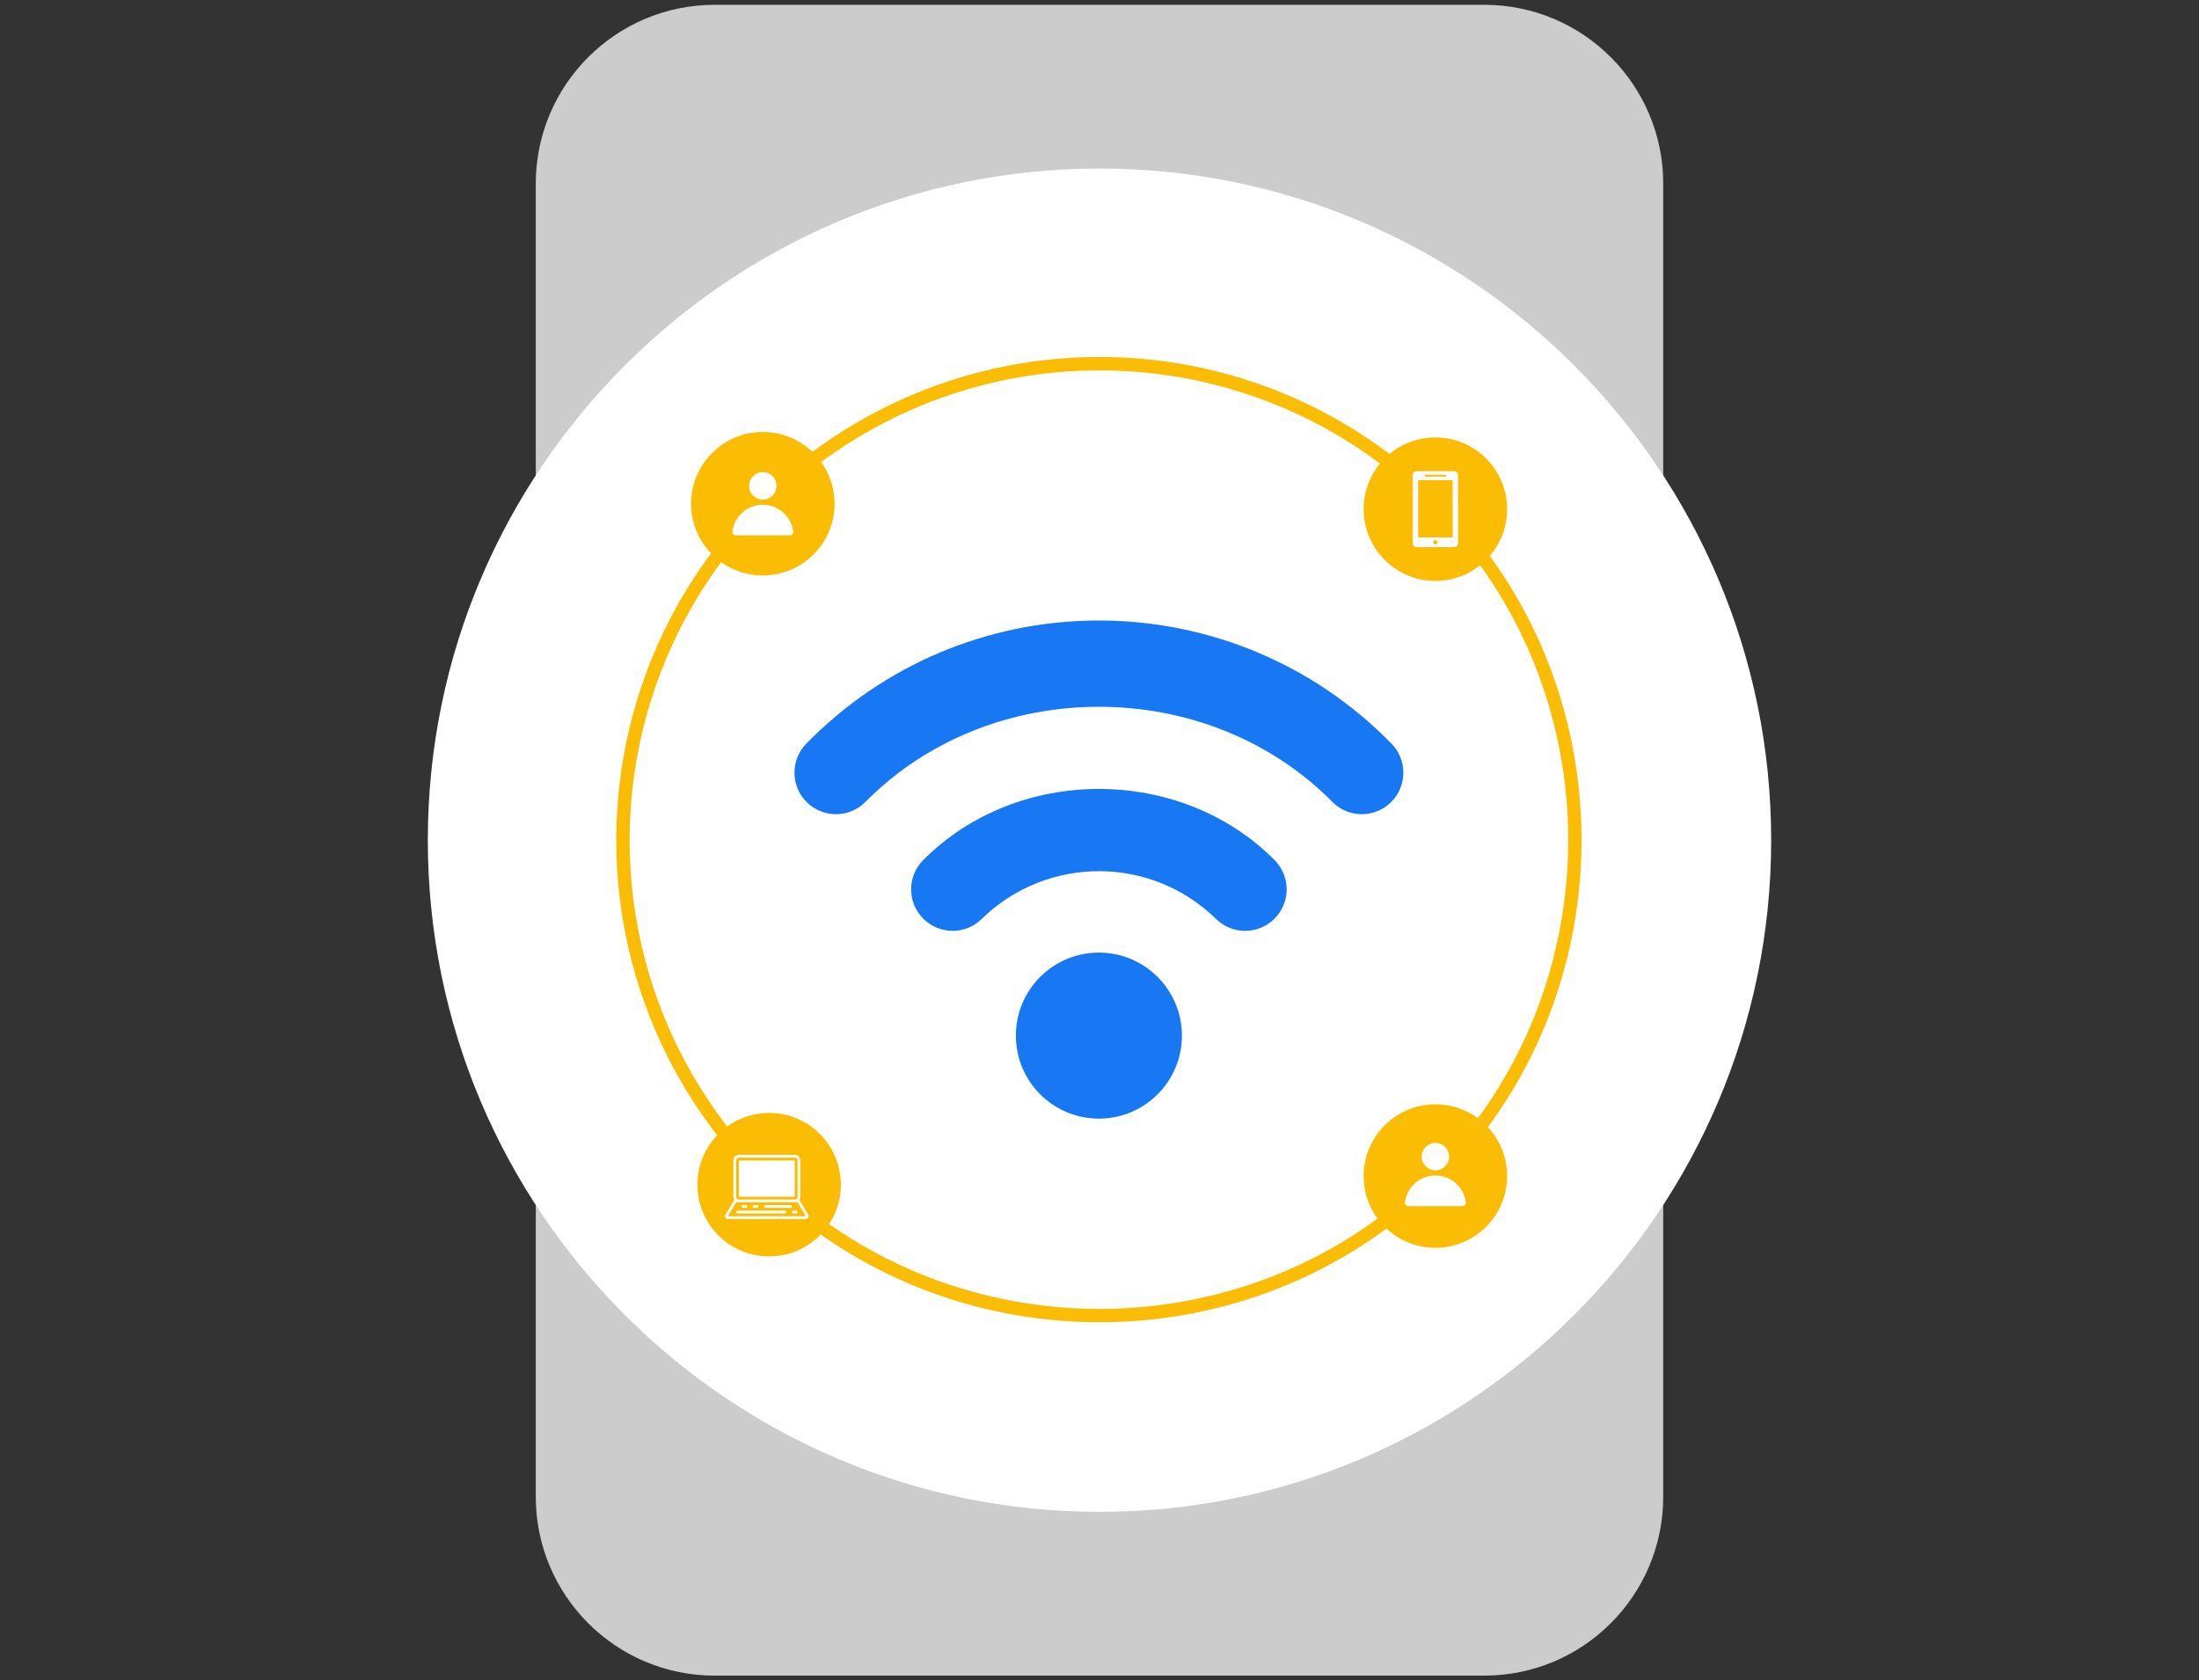
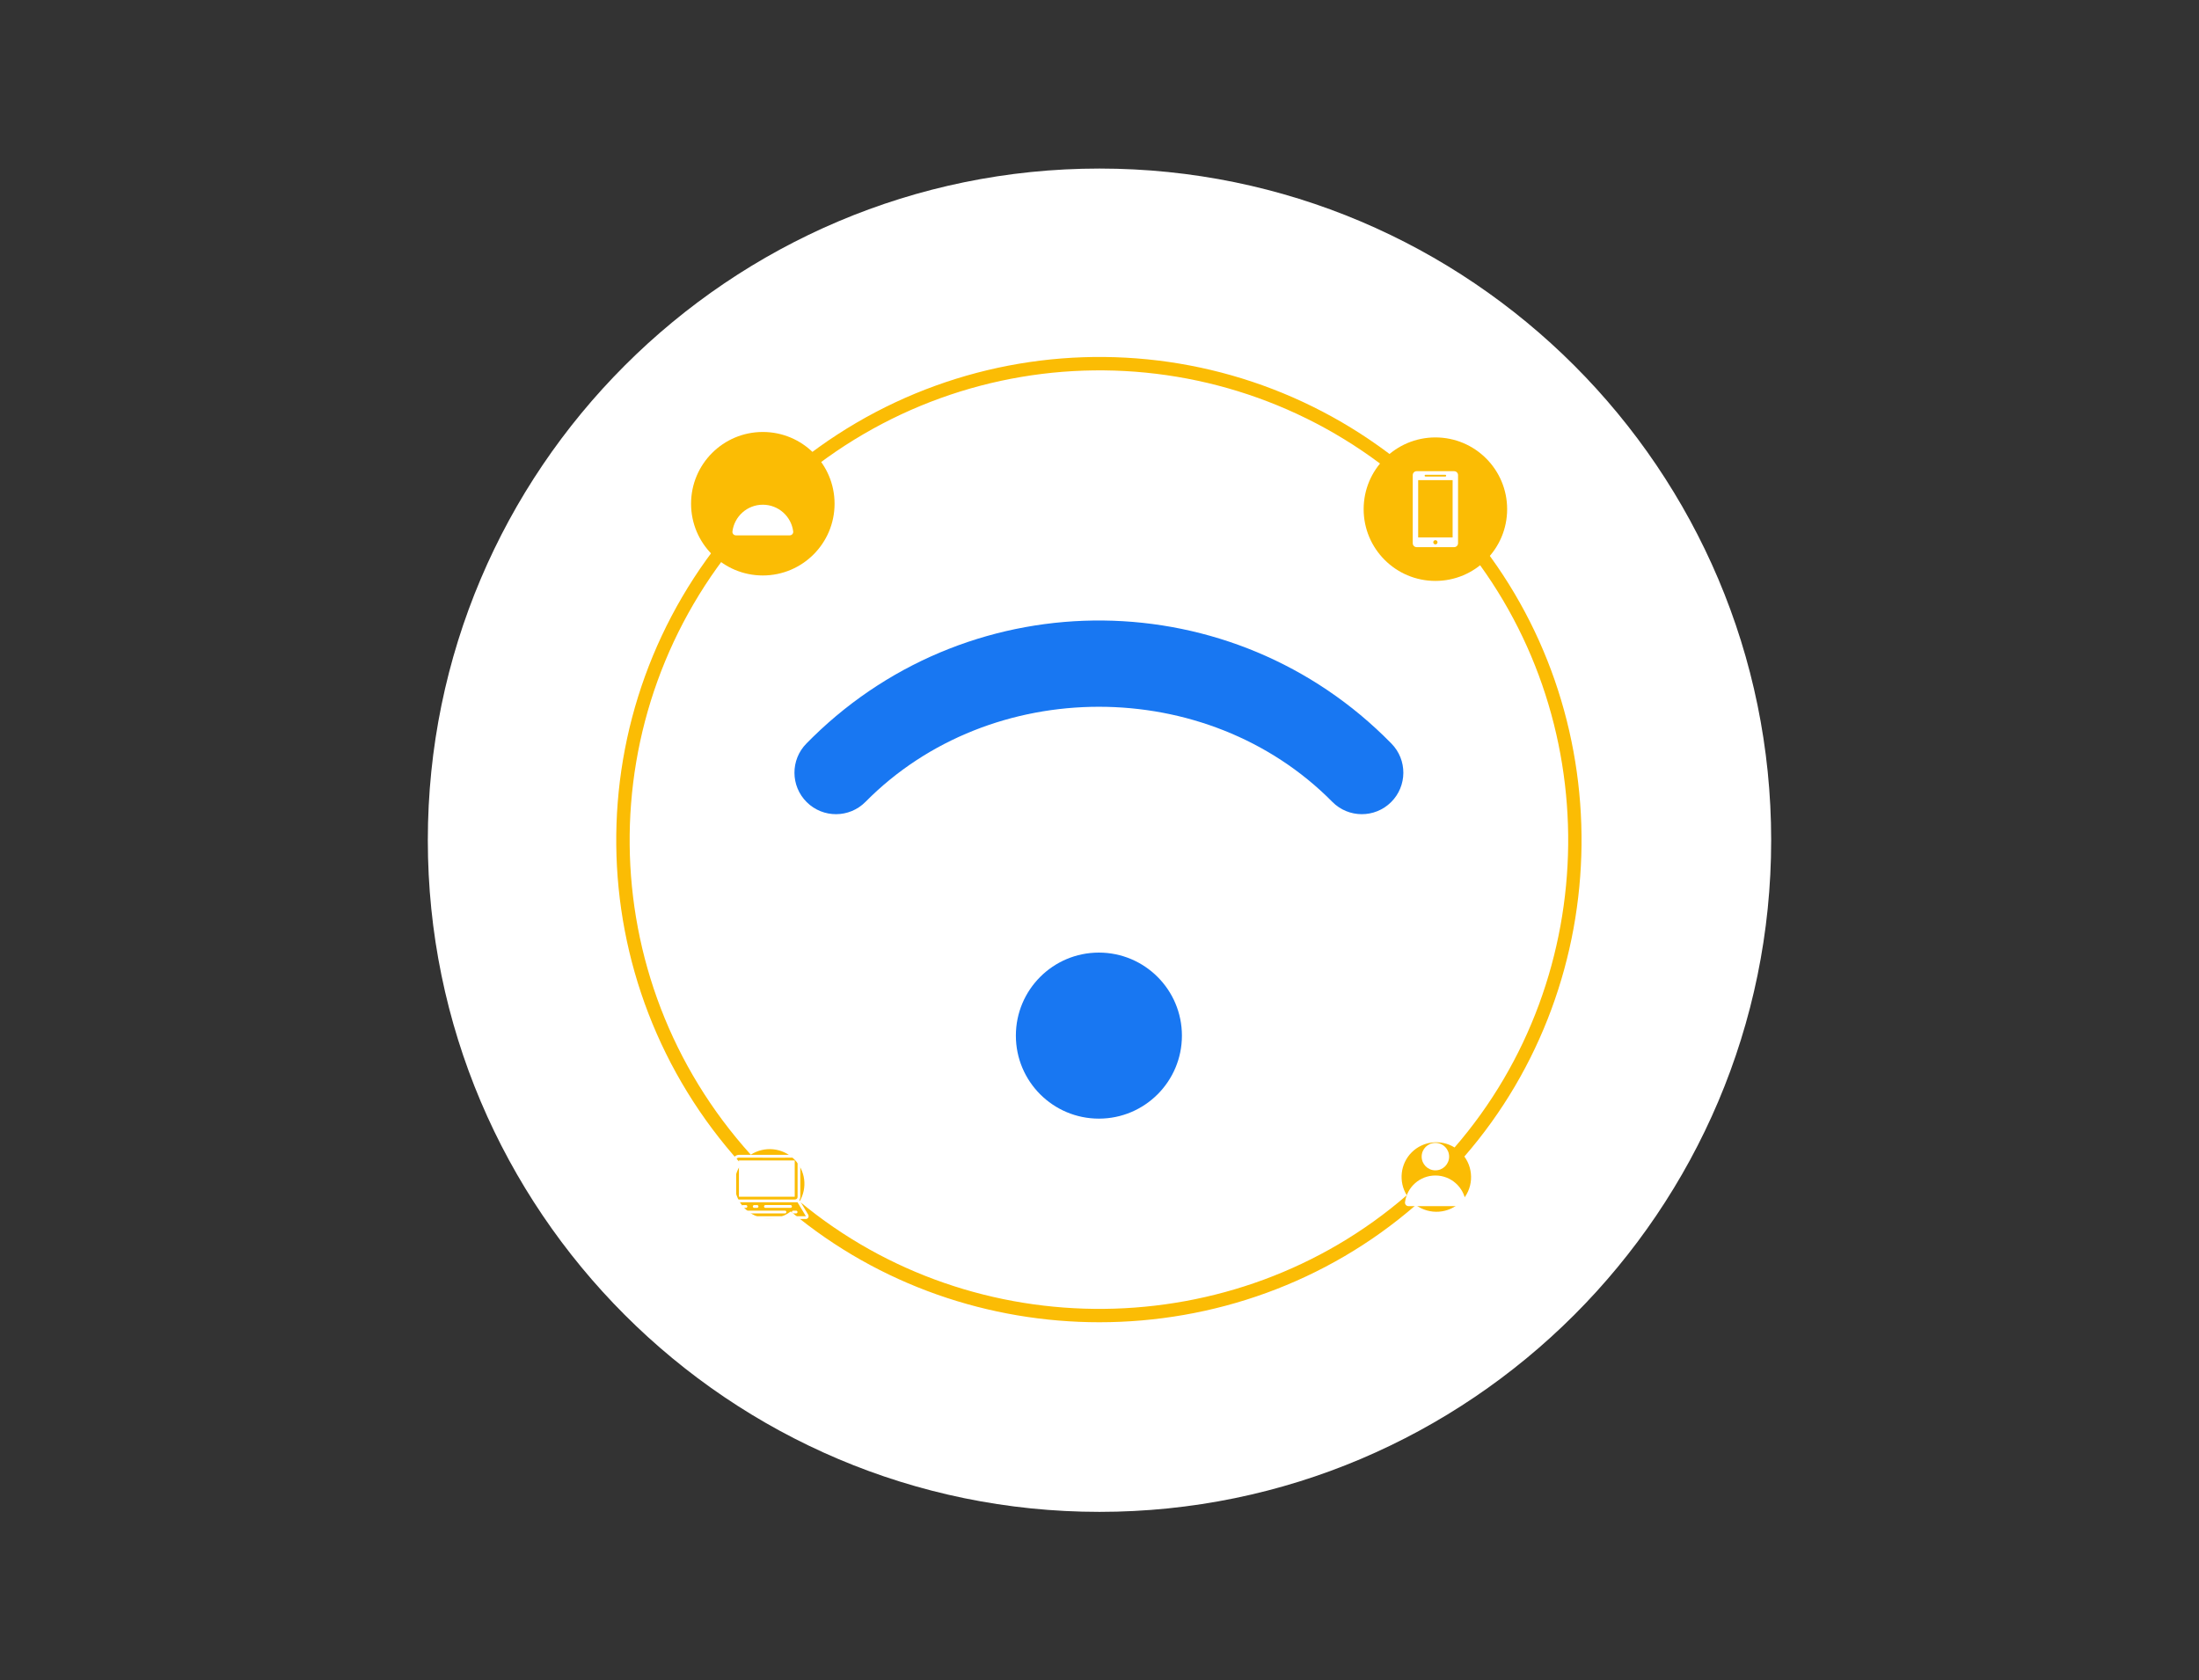
<svg xmlns="http://www.w3.org/2000/svg" xml:space="preserve" width="161.572mm" height="123.472mm" version="1.1" style="shape-rendering:geometricPrecision; text-rendering:geometricPrecision; image-rendering:optimizeQuality; fill-rule:evenodd; clip-rule:evenodd" viewBox="0 0 16157.22 12347.22">
  <rect x="0" y="0" width="16157.22" height="12347.22" fill="#333333" stroke="none" />
  <defs>
    <style type="text/css">
   
    .fil3 {fill:#1877F2;fill-rule:nonzero}
    .fil0 {fill:#CCCCCC;fill-rule:nonzero}
    .fil2 {fill:#FBBC04;fill-rule:nonzero}
    .fil1 {fill:white;fill-rule:nonzero}
   
  </style>
  </defs>
  <g id="Camada_x0020_1">
    <g id="_2160100700320">
-       <path class="fil0" d="M10905.71 12311.94l-5654.23 0c-726.23,0 -1314.95,-588.76 -1314.95,-1314.95l0 -9646.76c0,-726.23 588.72,-1314.95 1314.95,-1314.95l5654.23 0c726.23,0 1314.95,588.72 1314.95,1314.95l0 9646.76c0,726.19 -588.72,1314.95 -1314.95,1314.95z" />
      <path class="fil1" d="M8078.59 11108.72c-2721.24,0 -4935.15,-2213.85 -4935.15,-4935.11 0,-2721.24 2213.91,-4935.17 4935.15,-4935.17 2721.26,0 4935.18,2213.93 4935.18,4935.17 0,2721.26 -2213.92,4935.11 -4935.18,4935.11z" />
      <path class="fil2" d="M5835.53 8517.79c-85.45,-85.51 -218.74,-98.18 -319.14,-33.4 -1168.8,-1294.36 -1188.69,-3250.39 -46.47,-4568.3 99.79,61.56 231.41,47.68 315.18,-36.04 83.77,-83.82 97.61,-215.48 35.99,-315.17 1318.01,-1142.16 3273.88,-1122.29 4568.3,46.41 -64.78,100.34 -52.07,233.79 33.4,319.24 83.26,83.16 210.3,98.26 310.29,39.34 1069.52,1286.79 1049.99,3196.67 -45.6,4461.39 -99.58,-61.6 -231.25,-47.89 -315.18,36.05 -83.83,83.77 -97.65,215.43 -35.99,315.18 -1264.93,1095.64 -3174.69,1115.06 -4461.44,45.55 58.98,-99.95 43.98,-226.99 -39.34,-310.25zm4971.01 -4612.94c77.93,-101.1 70.15,-244.97 -21.51,-336.57 -88.96,-89.07 -226.11,-99.43 -327.63,-27.71 -1332.38,-1205.25 -3346.48,-1225.52 -4703,-47.73 -100.61,-73.6 -242.33,-64.25 -331.6,24.96 -89.31,89.27 -98.56,230.95 -24.86,331.6 -1177.95,1356.53 -1157.52,3370.72 47.69,4702.94 -71.78,101.38 -61.46,238.68 27.65,327.7 91.7,91.71 235.62,99.37 336.63,21.44 652.31,543.23 1460.39,814.03 2268.05,814.03 832.38,0 1664.39,-287.63 2325.04,-861.05 100.61,73.67 242.23,64.46 331.61,-24.91 89.26,-89.26 98.56,-230.89 24.91,-331.59 1129.8,-1301.79 1149.93,-3268.59 47.02,-4593.11z" />
      <path class="fil2" d="M6132.03 3701.21c0,291.18 -236.04,527.16 -527.22,527.16 -291.14,0 -527.16,-235.98 -527.16,-527.16 0,-291.18 236.02,-527.22 527.16,-527.22 291.18,0 527.22,236.04 527.22,527.22z" />
      <path class="fil2" d="M11073.77 3741.23c0,291.18 -236.02,527.16 -527.16,527.16 -291.18,0 -527.2,-235.98 -527.2,-527.16 0,-291.2 236.02,-527.18 527.2,-527.18 291.14,0 527.16,235.98 527.16,527.18z" />
-       <path class="fil2" d="M11073.77 8641.34c0,291.18 -236.02,527.22 -527.16,527.22 -291.18,0 -527.2,-236.04 -527.2,-527.22 0,-291.18 236.02,-527.16 527.2,-527.16 291.14,0 527.16,235.98 527.16,527.16z" />
-       <path class="fil2" d="M6178.27 8704.64c0,291.18 -236.03,527.16 -527.16,527.16 -291.18,0 -527.21,-235.98 -527.21,-527.16 0,-291.18 236.03,-527.21 527.21,-527.21 291.13,0 527.16,236.03 527.16,527.21z" />
+       <path class="fil2" d="M11073.77 8641.34z" />
      <path class="fil1" d="M10647.48 8498.42c0,55.77 -45.14,100.92 -100.85,100.92 -55.77,0 -100.92,-45.15 -100.92,-100.92 0,-55.72 45.15,-100.85 100.92,-100.85 55.71,0 100.85,45.13 100.85,100.85z" />
      <path class="fil1" d="M10546.6 8637.22c-114.47,0 -208.97,85.51 -223.21,196.13 -1.93,15.29 9.96,28.92 25.42,28.92l395.59 0c15.47,0 27.35,-13.63 25.42,-28.92 -14.23,-110.62 -108.73,-196.13 -223.22,-196.13z" />
-       <path class="fil1" d="M5705.74 3569.75c0,55.72 -45.19,100.85 -100.91,100.85 -55.71,0 -100.86,-45.13 -100.86,-100.85 0,-55.77 45.15,-100.9 100.86,-100.9 55.72,0 100.91,45.13 100.91,100.9z" />
      <path class="fil1" d="M5604.83 3708.5c-114.48,0 -208.98,85.51 -223.16,196.14 -1.98,15.34 9.9,28.92 25.37,28.92l395.59 0c15.46,0 27.35,-13.58 25.42,-28.92 -14.18,-110.63 -108.74,-196.14 -223.22,-196.14z" />
      <path class="fil3" d="M8074.19 6999.33c-336.89,0 -610.03,273.08 -610.03,610.03 0,336.87 273.14,610.01 610.03,610.01 336.87,0 610.01,-273.14 610.01,-610.01 -0.2,-336.85 -273.24,-609.83 -610.01,-610.03z" />
-       <path class="fil3" d="M6783.26 6319.61c-118.76,119.42 -118.25,312.48 1.16,431.29 119.46,118.74 312.54,118.29 431.34,-1.18 477.95,-464.68 1238.89,-464.68 1716.85,0 57.08,57.81 135.01,90.23 216.25,89.93 168.47,0 305,-136.59 304.96,-305.06 -0.06,-80.52 -31.93,-157.79 -88.71,-214.94 -692.22,-697.03 -1889.64,-697.03 -2581.85,-0.04z" />
      <path class="fil3" d="M10222.98 5462.97c-1161.32,-1186.74 -3064.79,-1207.39 -4251.49,-46.07 -15.51,15.2 -30.91,30.51 -46.06,46.07 -118.45,119.7 -117.38,312.84 2.4,431.27 119.76,118.4 312.84,117.39 431.29,-2.33 920.96,-931.76 2509.21,-931.76 3430.18,0 118.45,119.72 311.53,120.73 431.29,2.33 119.77,-118.43 120.84,-311.57 2.39,-431.27z" />
      <path class="fil1" d="M10673.19 3948.73l-253.17 0 0 -420.77 253.17 0 0 420.77zm-126.59 51.39c-8.59,0 -15.61,-7.02 -15.61,-15.65 0,-8.61 7.02,-15.57 15.61,-15.57 8.6,0 15.6,6.96 15.6,15.57 0,8.63 -7,15.65 -15.6,15.65zm-72.74 -511.5l145.49 0c3.56,0 6.4,2.9 6.4,6.4 0,3.56 -2.84,6.41 -6.4,6.41l-145.49 0c-3.5,0 -6.4,-2.85 -6.4,-6.41 0,-3.5 2.9,-6.4 6.4,-6.4zm210.35 -26.48l-275.21 0c-15.91,0 -28.82,12.91 -28.82,28.82l0 500.51c0,15.92 12.91,28.78 28.82,28.78l275.21 0c15.97,0 28.82,-12.86 28.82,-28.78l0 -500.51c0,-15.91 -12.85,-28.82 -28.82,-28.82z" />
      <polygon class="fil1" points="5623.99,8793.15 5685.57,8793.15 5839.29,8793.15 5839.29,8526.68 5429.36,8526.68 5429.36,8793.15 " />
      <path class="fil1" d="M5347.83 8936.57l-0.31 0 61.56 -102.48 450.82 0 61.56 102.48 -573.63 0zm61.25 -409.88l0 0c0,-16.83 11.3,-20.33 20.59,-20.69l172.95 0c0.31,0.05 0.45,0.36 0.77,0.36l164.04 0c0.3,0 0.45,-0.31 0.76,-0.36l71.42 0c16.73,0 20.29,11.34 20.63,20.69l0 266.47c0,16.43 -11.32,20.29 -20.63,20.59l-409.94 0c-16.41,0 -20.27,-11.28 -20.59,-20.59l0 -266.47zm529.11 399.26l0.65 0 -61.51 -102.54c-1.32,-1.93 -2.95,-3.86 -4.88,-5.43 4.52,-5.8 7.78,-13.84 7.78,-25.12l0 -266.53c0,0 0,-40.92 -40.98,-40.92l-71.82 0 -164.04 0 -174.02 0c0,0 -40.92,0 -40.92,40.92l0 266.53c0,0 0,13.47 7.72,25.12 -1.93,1.27 -3.56,3.2 -4.83,5.43l-61.5 102.54c-3.56,6.1 -3.92,14.14 -0.36,20.59 3.5,6.46 10.32,10.32 17.74,10.32l573.57 0c7.42,0 14.18,-3.86 17.74,-10.32 3.52,-6.45 3.52,-14.49 -0.34,-20.59z" />
      <path class="fil1" d="M5767.41 8895.32l-348.36 0c-5.8,0 -10.33,4.52 -10.33,10.27 0,5.79 4.53,10.32 10.33,10.32l348.36 0c5.81,0 10.34,-4.53 10.34,-10.32 0,-5.75 -4.53,-10.27 -10.34,-10.27z" />
      <path class="fil1" d="M5849.25 8895.32l-20.64 0c-5.79,0 -10.26,4.52 -10.26,10.27 0,5.79 4.47,10.32 10.26,10.32l20.64 0c5.81,0 10.33,-4.53 10.33,-10.32 0,-5.75 -4.52,-10.27 -10.33,-10.27z" />
      <path class="fil1" d="M5808.32 8854.36l-184.33 0c-5.79,0 -10.32,4.53 -10.32,10.32 0,5.79 4.53,10.32 10.32,10.32l184.33 0c5.8,0 10.32,-4.53 10.32,-10.32 0,-5.79 -4.52,-10.32 -10.32,-10.32z" />
      <path class="fil1" d="M5541.84 8875.01l20.64 0c5.79,0 10.27,-4.52 10.27,-10.32 0,-5.79 -4.48,-10.31 -10.27,-10.31l-20.64 0c-5.79,0 -10.32,4.52 -10.32,10.31 0,5.8 4.53,10.32 10.32,10.32z" />
      <path class="fil1" d="M5459.98 8875.01l20.63 0c5.8,0 10.32,-4.52 10.32,-10.32 0,-5.79 -4.52,-10.31 -10.32,-10.31l-20.63 0c-5.79,0 -10.32,4.52 -10.32,10.31 0,5.8 4.53,10.32 10.32,10.32z" />
    </g>
  </g>
</svg>